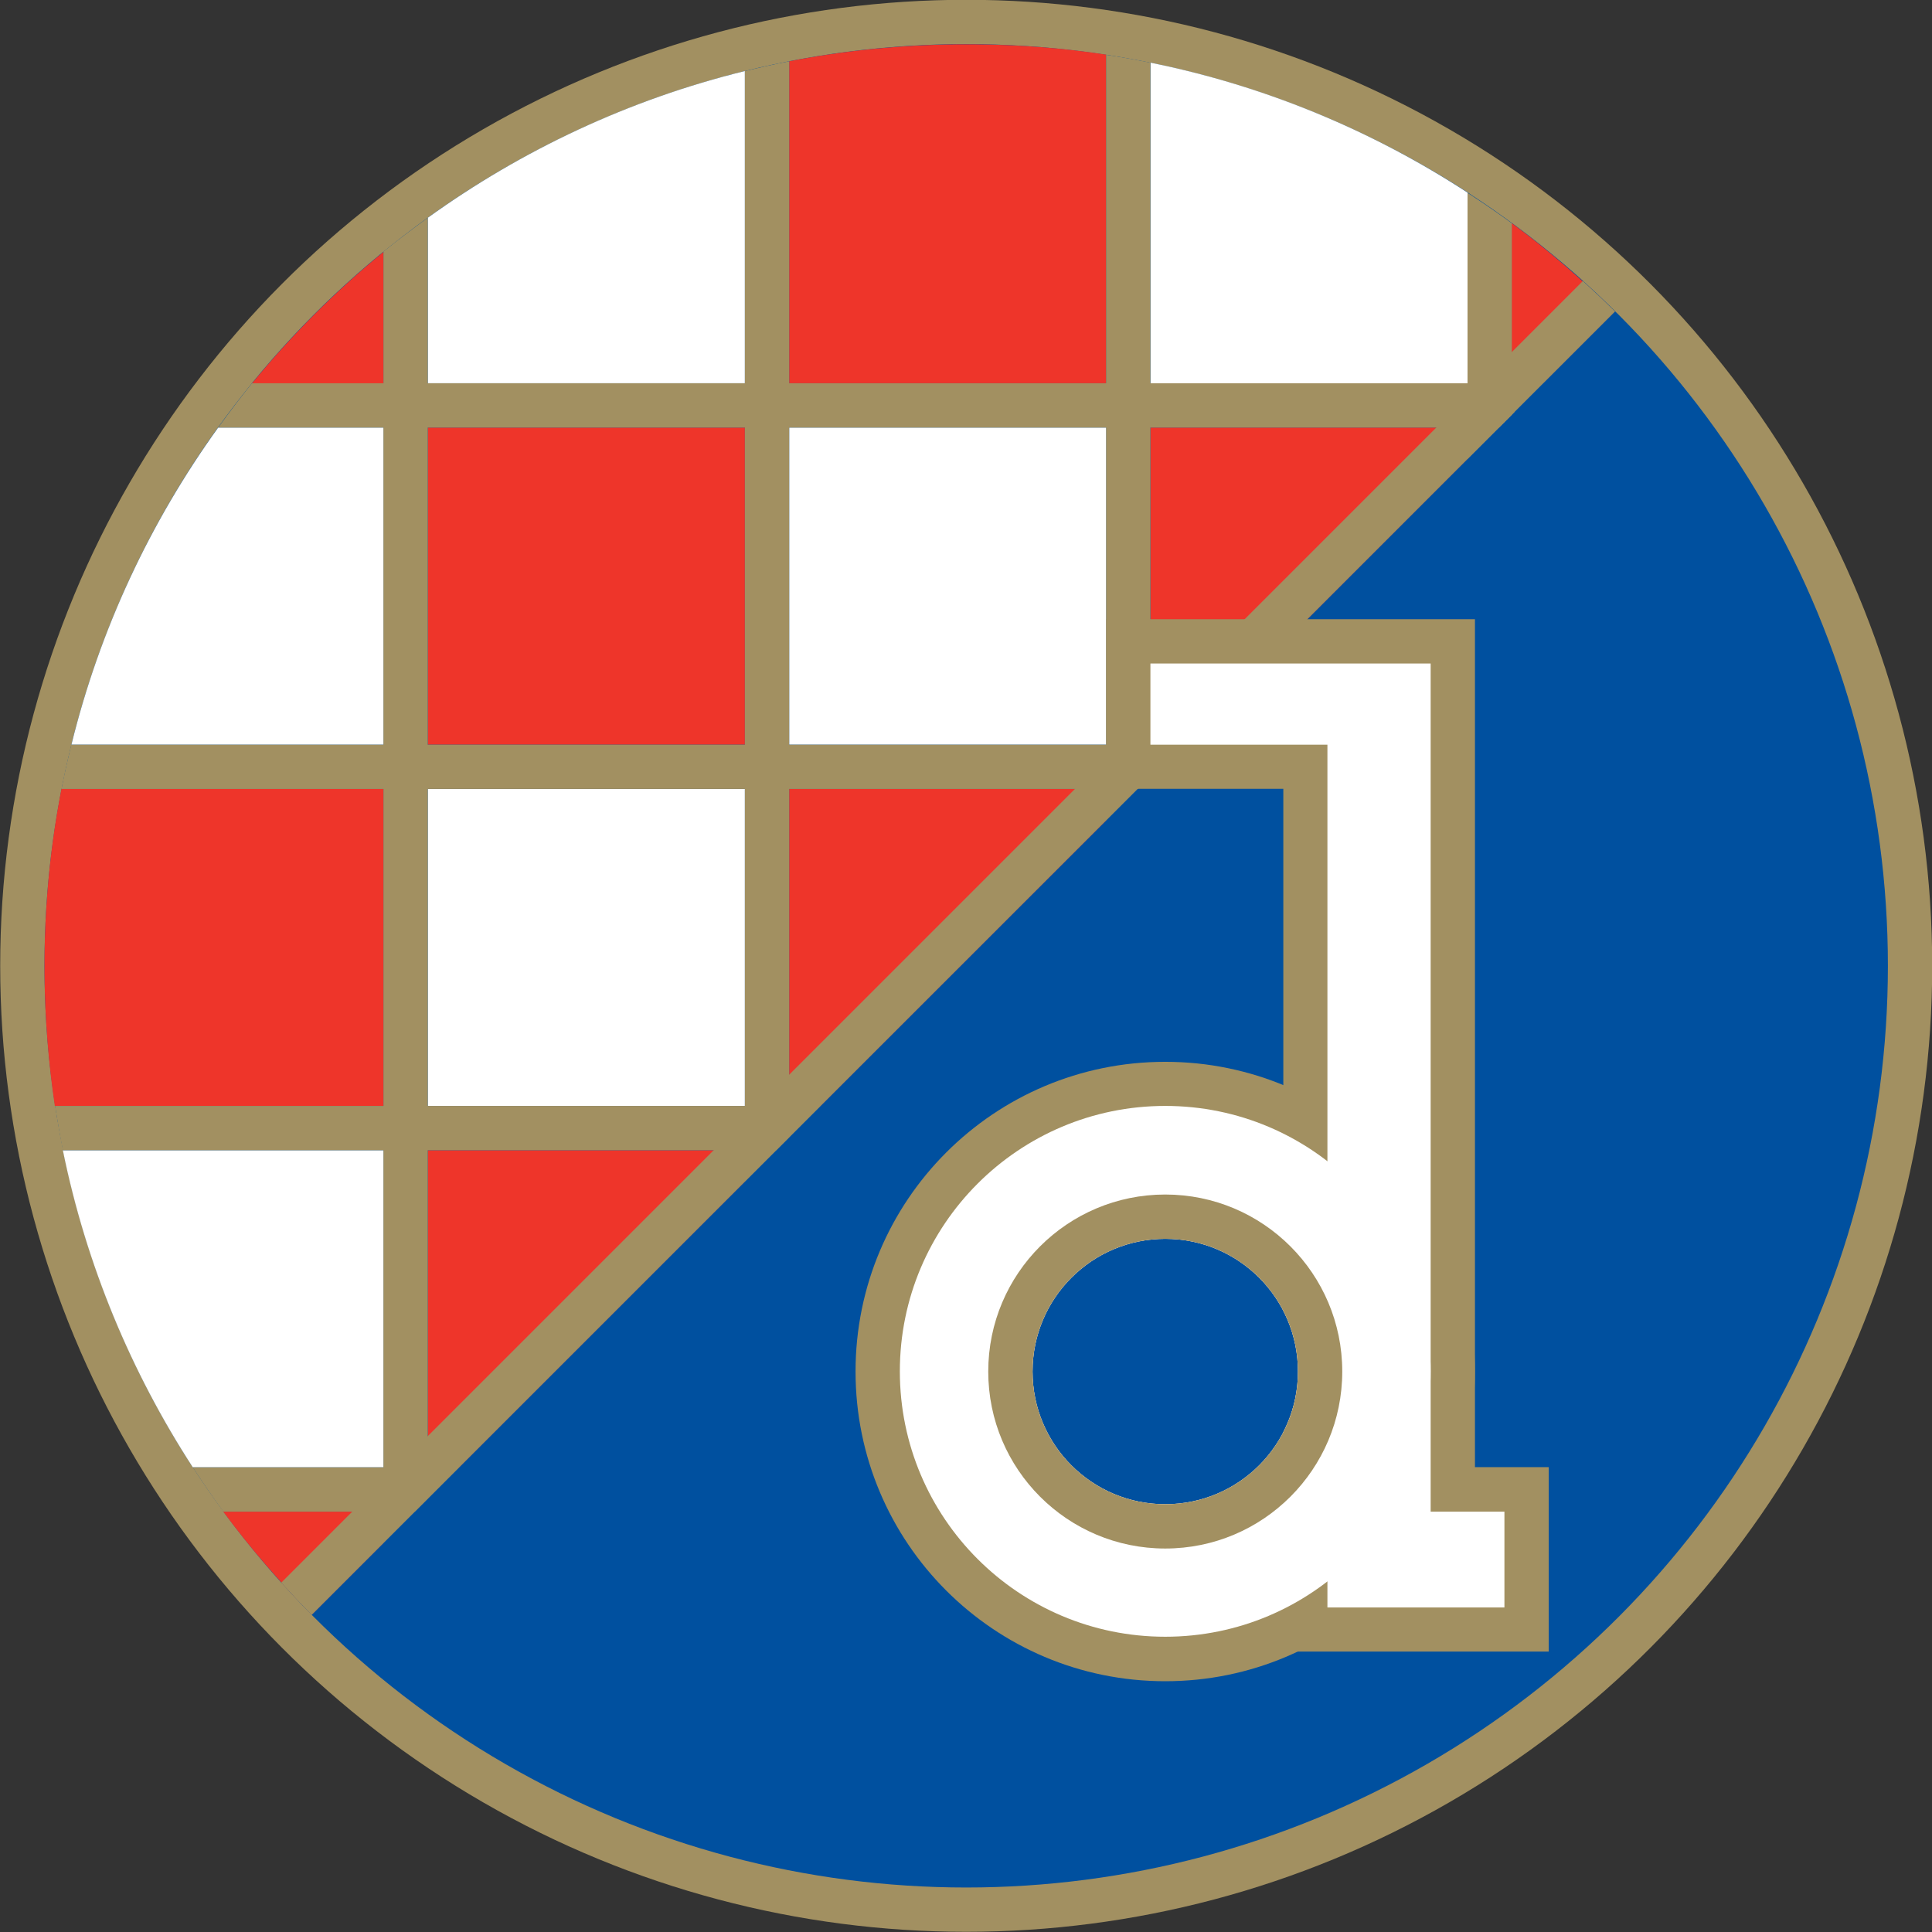
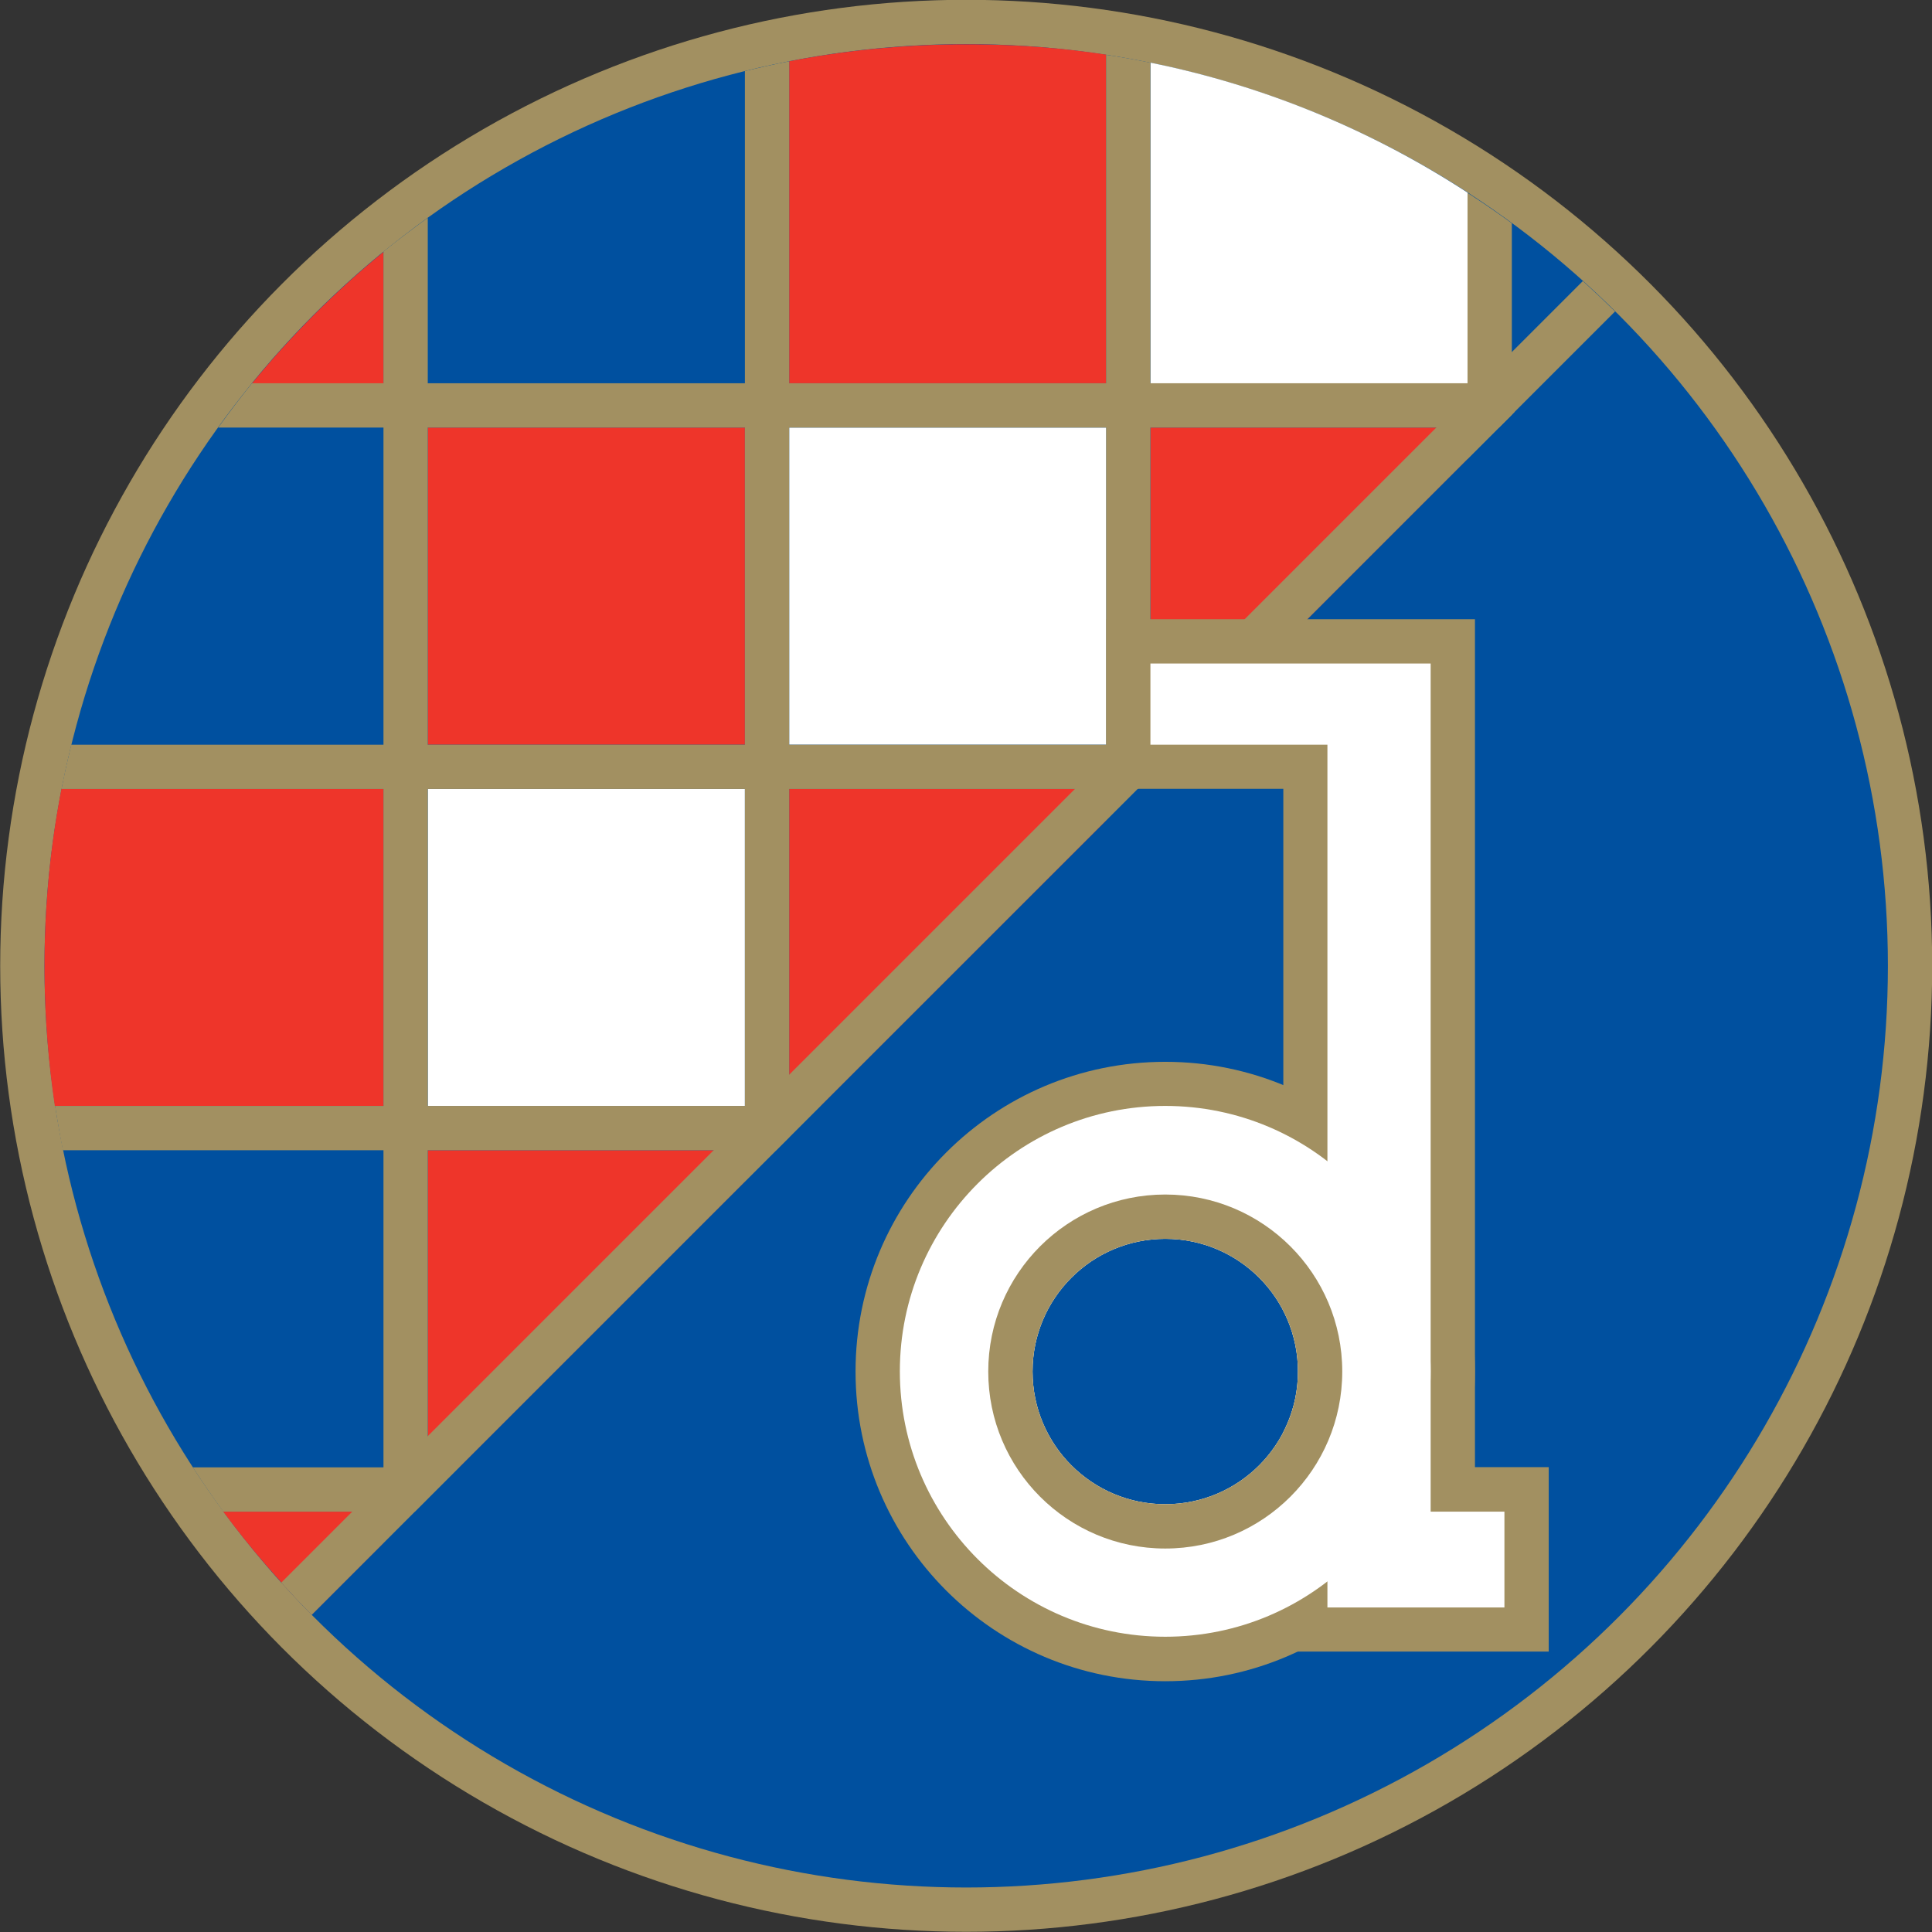
<svg xmlns="http://www.w3.org/2000/svg" height="99" viewBox="0 0 99 99" width="99">
  <rect x="0" y="0" width="99" height="99" fill="#333333" stroke="none" />
  <defs>
    <style>.c{fill:#00509f;}.c,.d,.e,.f{stroke-width:0px;}.d{fill:#ee352a;}.e{fill:#a29061;}.f{fill:#fff;}.g{opacity:0;}</style>
  </defs>
  <g id="a">
    <g class="g">
      <rect class="f" height="99" width="99" x="0" y="0" />
    </g>
  </g>
  <g id="b">
    <circle class="e" cx="49.51" cy="49.49" r="49.5" />
    <circle class="c" cx="49.51" cy="49.49" r="47.23" />
    <rect class="d" height="16.25" width="16.25" x="21.92" y="21.91" />
    <rect class="f" height="16.25" width="16.25" x="40.44" y="21.91" />
    <rect class="f" height="16.25" width="16.25" x="21.92" y="40.43" />
-     <path class="f" d="M19.66,75.19v-16.25H3.22c1.2,5.89,3.5,11.38,6.66,16.25h9.77Z" />
    <path class="d" d="M2.82,56.67h16.84v-16.25H3.15c-.55,2.81-.84,5.7-.87,8.66v.82c.02,2.3.2,4.56.53,6.77Z" />
-     <path class="f" d="M19.66,21.91h-8.48c-3.47,4.82-6.06,10.31-7.52,16.25h16v-16.25Z" />
    <path class="d" d="M19.66,12.9c-2.47,2.02-4.73,4.28-6.75,6.75h6.75v-6.75Z" />
-     <path class="f" d="M38.17,19.64V3.64c-5.94,1.46-11.43,4.05-16.25,7.52v8.48h16.25Z" />
    <path class="d" d="M56.69,19.64V2.8c-2.21-.34-4.47-.51-6.77-.53h-.82c-2.96.03-5.85.32-8.66.87v16.5h16.25Z" />
    <path class="f" d="M75.2,19.64v-9.77c-4.87-3.17-10.36-5.47-16.25-6.66v16.44h16.25Z" />
    <path class="d" d="M15.98,82.73l3.67-3.67v-1.6h-8.21c1.38,1.87,2.9,3.62,4.54,5.27Z" />
    <polygon class="d" points="38.17 60.54 38.17 58.94 21.92 58.94 21.92 75.19 23.52 75.19 38.17 60.54" />
    <polygon class="d" points="56.69 42.03 56.69 40.43 40.44 40.43 40.44 56.67 42.04 56.67 56.69 42.03" />
    <polygon class="d" points="75.2 23.51 75.2 21.91 58.95 21.91 58.95 38.16 60.56 38.16 75.2 23.51" />
-     <path class="d" d="M82.74,15.97c-1.65-1.63-3.4-3.16-5.28-4.54v8.21h1.6l3.67-3.67Z" />
    <path class="e" d="M15.97,82.75L82.76,15.96c-.54-.53-1.09-1.05-1.65-1.56L14.41,81.1c.51.56,1.03,1.11,1.56,1.65Z" />
    <path class="e" d="M21.25,77.46l2.27-2.27h-13.64c.5.77,1.02,1.53,1.56,2.27h9.81Z" />
    <path class="e" d="M39.77,58.94l2.27-2.27H2.82c.12.76.25,1.52.4,2.27h36.55Z" />
    <path class="e" d="M58.29,40.43l2.27-2.27H3.65c-.18.75-.35,1.5-.5,2.27h55.14Z" />
    <path class="e" d="M76.81,21.91l.79-.79v-1.48H12.91c-.6.74-1.17,1.5-1.73,2.27h65.63Z" />
    <path class="e" d="M21.92,76.79V11.16c-.77.56-1.53,1.13-2.27,1.73v66.16l2.27-2.27Z" />
    <path class="e" d="M40.44,58.27V3.14c-.76.15-1.52.32-2.27.5v56.9l2.27-2.27Z" />
    <path class="e" d="M58.95,39.76V3.21c-.75-.15-1.5-.29-2.27-.4v39.22l2.27-2.27Z" />
    <path class="e" d="M77.47,21.25v-9.81c-.74-.54-1.5-1.06-2.27-1.56v13.64l2.27-2.27Z" />
    <path class="e" d="M75.58,75.19V31.73h-18.89v8.69h9.07v26.74c.48.93.76,1.99.76,3.11s-.28,2.17-.76,3.11v11.25h13.6v-9.45h-3.78Z" />
-     <path class="e" d="M59.71,54.41c-8.77,0-15.87,7.1-15.87,15.87s7.1,15.87,15.87,15.87,15.87-7.1,15.87-15.87-7.1-15.87-15.87-15.87ZM59.71,77.08c-3.76,0-6.8-3.05-6.8-6.8s3.04-6.8,6.8-6.8,6.8,3.04,6.8,6.8-3.04,6.8-6.8,6.8Z" />
+     <path class="e" d="M59.71,54.41c-8.77,0-15.87,7.1-15.87,15.87s7.1,15.87,15.87,15.87,15.87-7.1,15.87-15.87-7.1-15.87-15.87-15.87M59.71,77.08c-3.76,0-6.8-3.05-6.8-6.8s3.04-6.8,6.8-6.8,6.8,3.04,6.8,6.8-3.04,6.8-6.8,6.8Z" />
    <polygon class="f" points="73.31 77.46 73.31 38.16 73.31 34 58.95 34 58.95 38.16 68.02 38.16 68.02 82.37 73.31 82.37 77.09 82.37 77.09 77.46 73.31 77.46" />
    <path class="f" d="M59.71,56.67c-7.51,0-13.6,6.09-13.6,13.6s6.09,13.6,13.6,13.6,13.6-6.09,13.6-13.6-6.09-13.6-13.6-13.6ZM59.71,77.08c-3.76,0-6.8-3.05-6.8-6.8s3.04-6.8,6.8-6.8,6.8,3.04,6.8,6.8-3.04,6.8-6.8,6.8Z" />
    <path class="e" d="M59.71,61.21c-5.01,0-9.07,4.06-9.07,9.07s4.06,9.07,9.07,9.07,9.07-4.06,9.07-9.07-4.06-9.07-9.07-9.07ZM59.71,77.08c-3.76,0-6.8-3.05-6.8-6.8s3.04-6.8,6.8-6.8,6.8,3.04,6.8,6.8-3.04,6.8-6.8,6.8Z" />
  </g>
</svg>